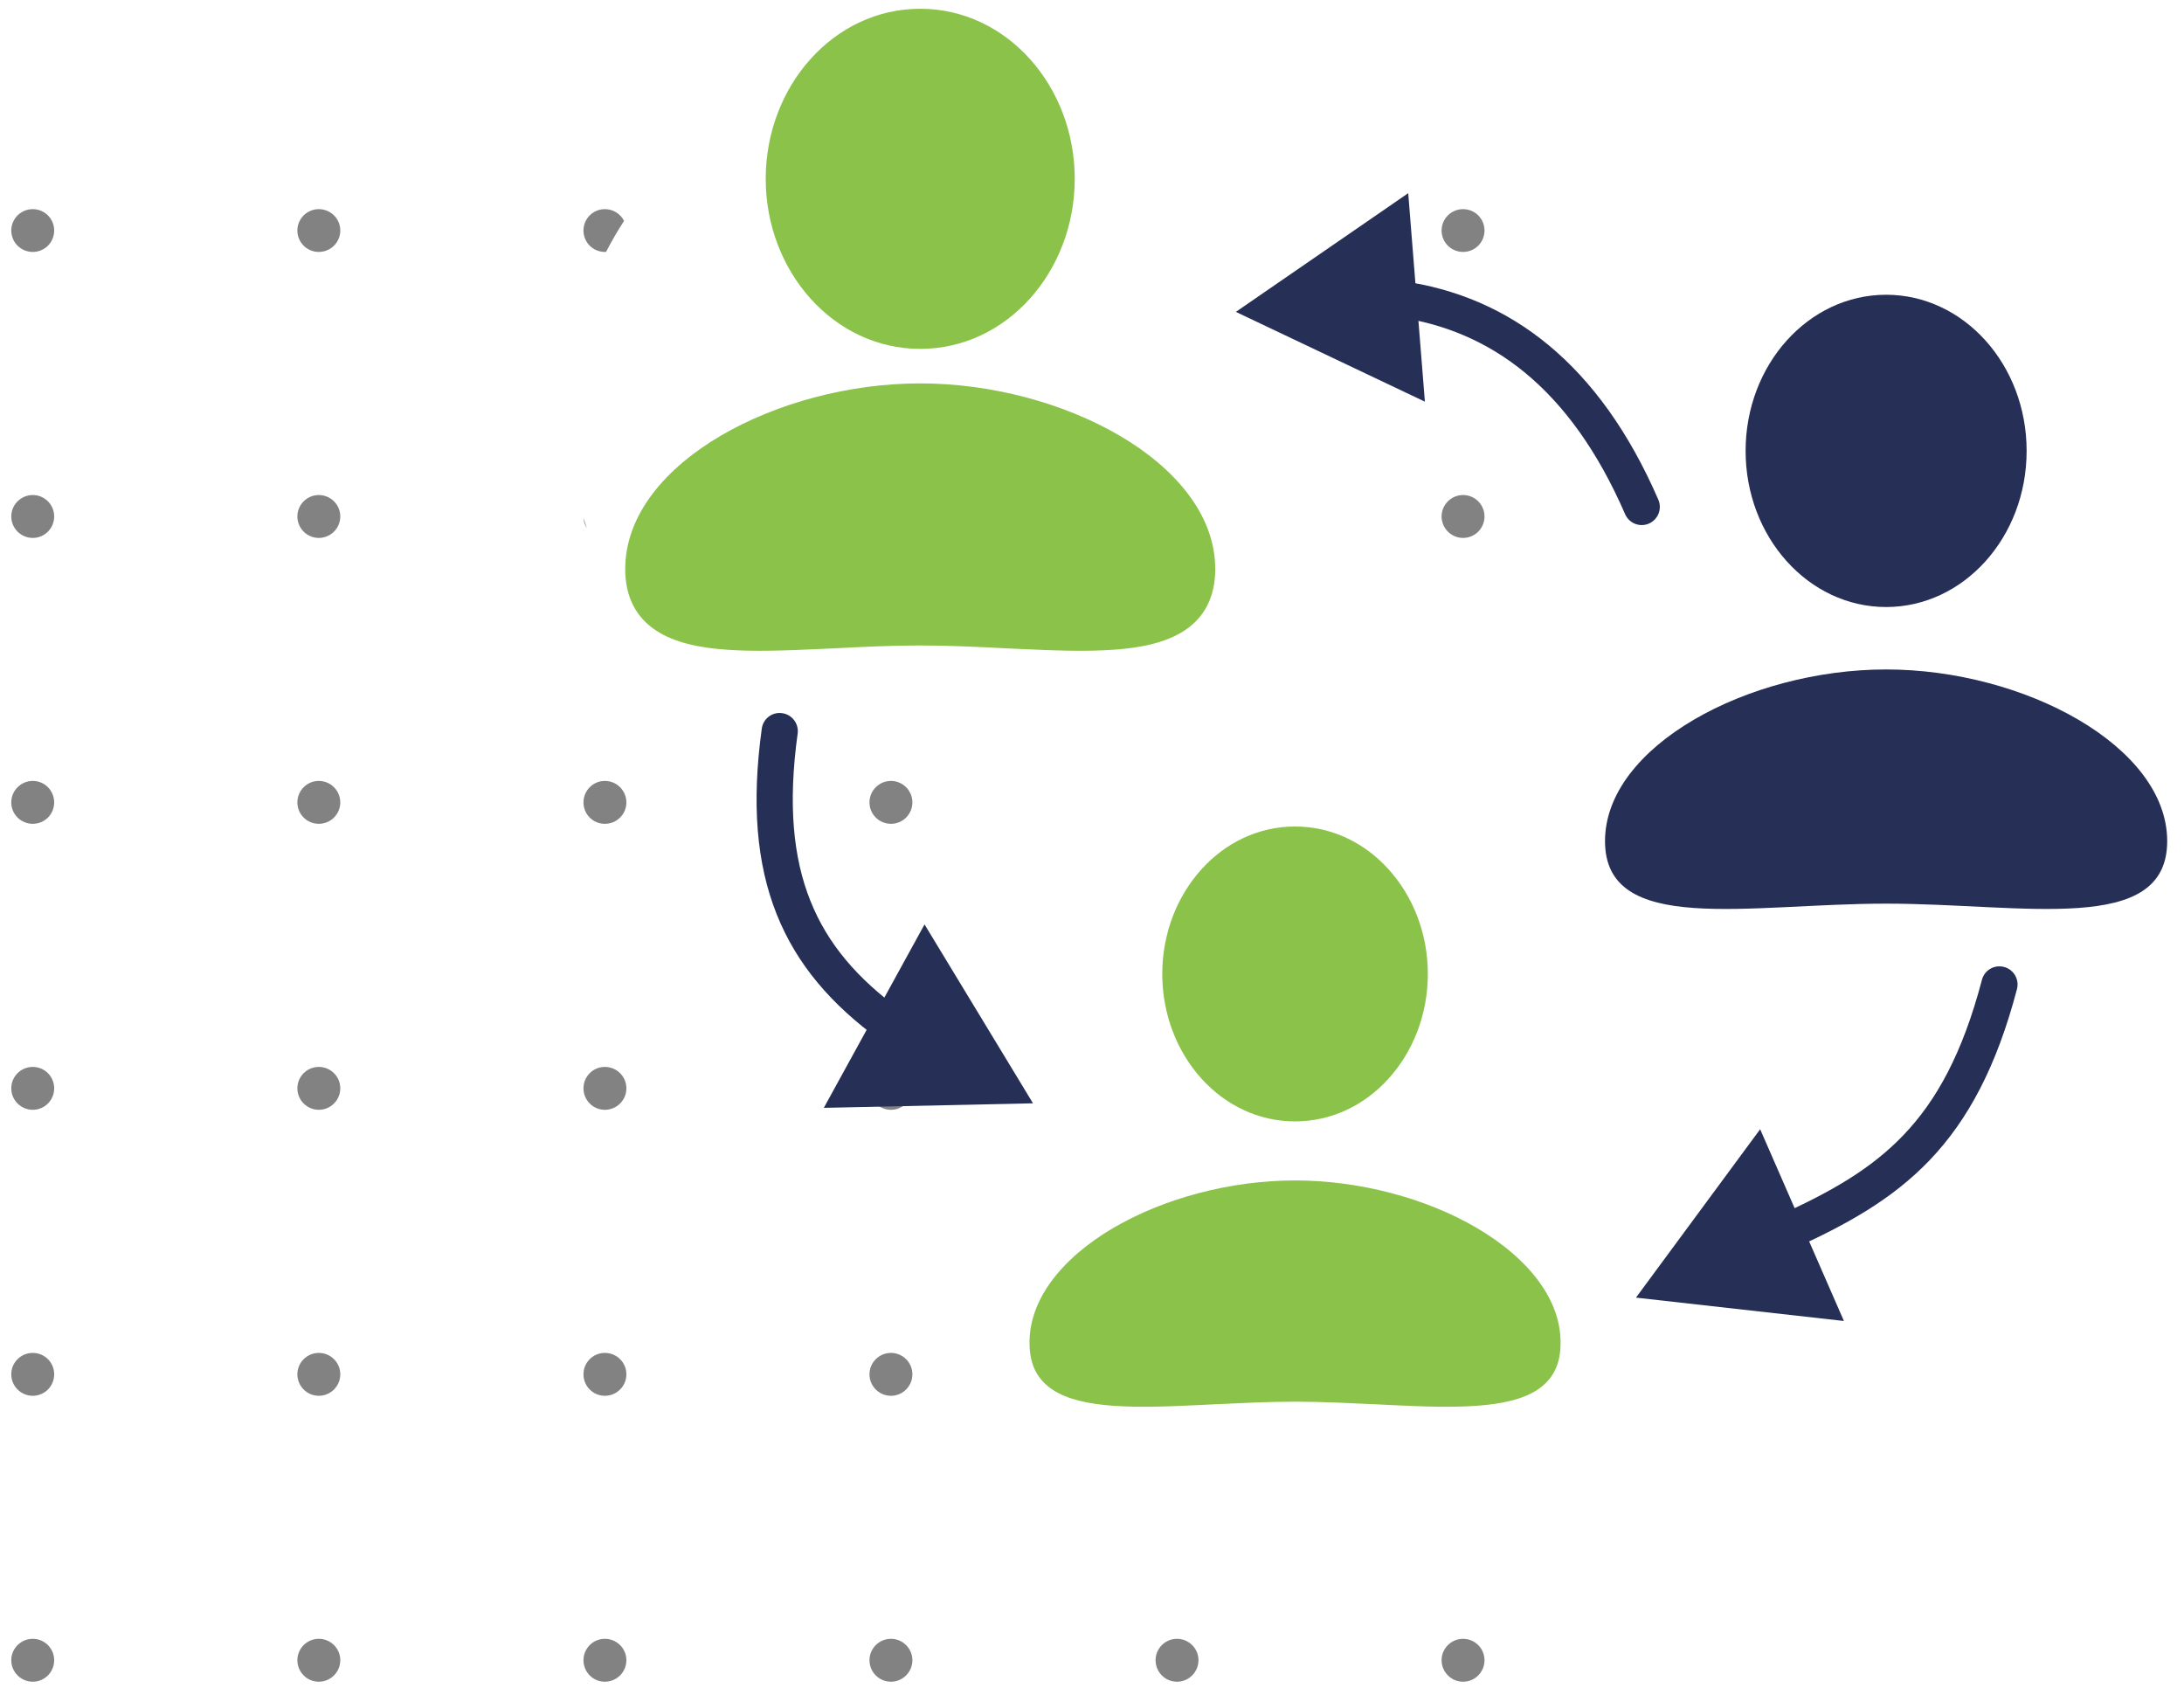
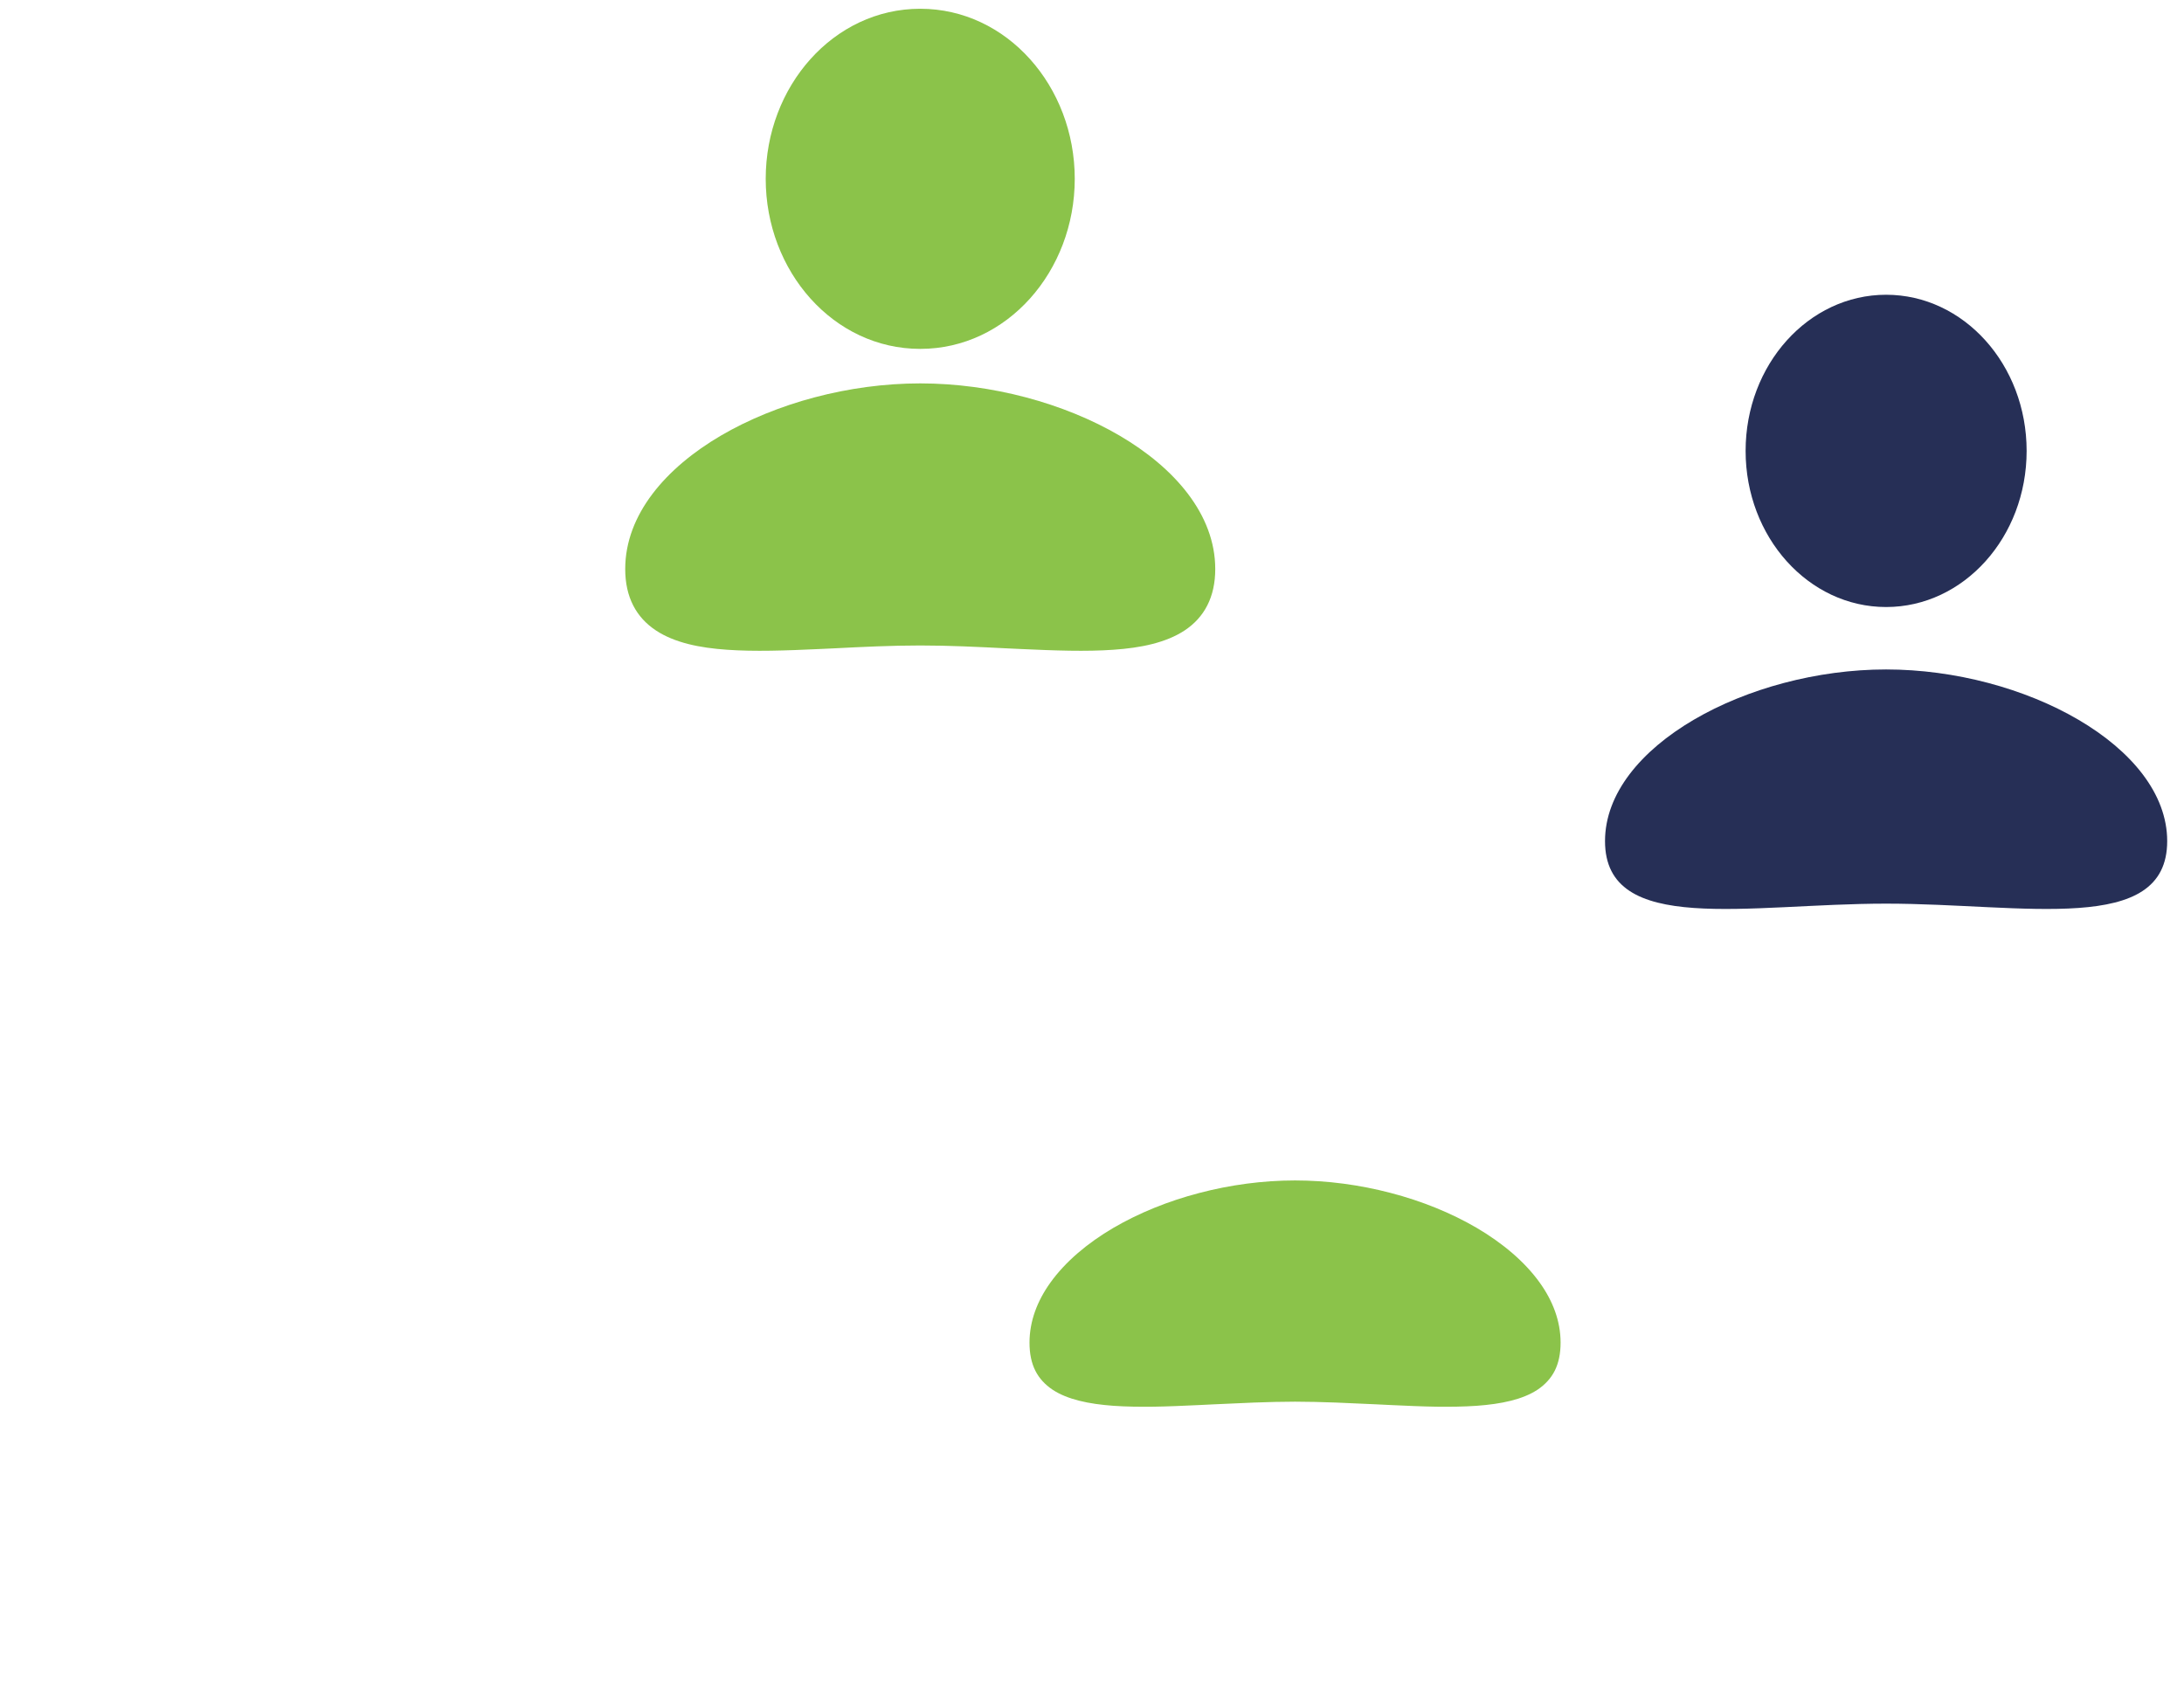
<svg xmlns="http://www.w3.org/2000/svg" width="88" height="68" viewBox="0 0 88 68" fill="none">
-   <path fill-rule="evenodd" clip-rule="evenodd" d="M1.321 10.15C1.799 10.15 2.183 9.766 2.183 9.288C2.183 8.81 1.799 8.426 1.321 8.426C0.843 8.426 0.454 8.81 0.454 9.288C0.454 9.766 0.843 10.15 1.321 10.15ZM1.321 21.672C1.799 21.672 2.183 21.284 2.183 20.806C2.183 20.332 1.799 19.944 1.321 19.944C0.843 19.944 0.454 20.332 0.454 20.806C0.454 21.284 0.843 21.672 1.321 21.672ZM13.711 9.288C13.711 9.766 13.323 10.15 12.845 10.15C12.37 10.15 11.982 9.766 11.982 9.288C11.982 8.81 12.37 8.426 12.845 8.426C13.323 8.426 13.711 8.81 13.711 9.288ZM12.845 21.672C13.323 21.672 13.711 21.284 13.711 20.806C13.711 20.332 13.323 19.944 12.845 19.944C12.37 19.944 11.982 20.332 11.982 20.806C11.982 21.284 12.37 21.672 12.845 21.672ZM24.419 10.15H24.372C23.894 10.15 23.51 9.766 23.51 9.288C23.51 8.81 23.894 8.426 24.372 8.426C24.71 8.426 25.001 8.616 25.145 8.9C24.883 9.302 24.642 9.719 24.419 10.15ZM23.51 20.867C23.52 21.018 23.571 21.158 23.646 21.277C23.6 21.14 23.553 21.004 23.51 20.867ZM59.815 9.288C59.815 9.766 59.43 10.15 58.952 10.15C58.474 10.15 58.086 9.766 58.086 9.288C58.086 8.81 58.474 8.426 58.952 8.426C59.43 8.426 59.815 8.81 59.815 9.288ZM58.952 21.672C59.43 21.672 59.815 21.284 59.815 20.806C59.815 20.332 59.43 19.944 58.952 19.944C58.474 19.944 58.086 20.332 58.086 20.806C58.086 21.284 58.474 21.672 58.952 21.672ZM2.183 32.328C2.183 32.806 1.799 33.19 1.321 33.19C0.843 33.19 0.454 32.806 0.454 32.328C0.454 31.85 0.843 31.462 1.321 31.462C1.799 31.462 2.183 31.85 2.183 32.328ZM12.845 33.19C13.323 33.19 13.711 32.806 13.711 32.328C13.711 31.85 13.323 31.462 12.845 31.462C12.37 31.462 11.982 31.85 11.982 32.328C11.982 32.806 12.37 33.19 12.845 33.19ZM25.239 32.328C25.239 32.806 24.851 33.19 24.372 33.19C23.894 33.19 23.51 32.806 23.51 32.328C23.51 31.85 23.894 31.462 24.372 31.462C24.851 31.462 25.239 31.85 25.239 32.328ZM35.9 33.19C36.374 33.19 36.763 32.806 36.763 32.328C36.763 31.85 36.374 31.462 35.9 31.462C35.422 31.462 35.034 31.85 35.034 32.328C35.034 32.806 35.422 33.19 35.9 33.19ZM2.183 43.846C2.183 44.324 1.799 44.712 1.321 44.712C0.843 44.712 0.454 44.324 0.454 43.846C0.454 43.369 0.843 42.984 1.321 42.984C1.799 42.984 2.183 43.369 2.183 43.846ZM12.845 44.712C13.323 44.712 13.711 44.324 13.711 43.846C13.711 43.369 13.323 42.984 12.845 42.984C12.37 42.984 11.982 43.369 11.982 43.846C11.982 44.324 12.37 44.712 12.845 44.712ZM25.239 43.846C25.239 44.324 24.851 44.712 24.372 44.712C23.894 44.712 23.51 44.324 23.51 43.846C23.51 43.369 23.894 42.984 24.372 42.984C24.851 42.984 25.239 43.369 25.239 43.846ZM35.9 44.712C36.374 44.712 36.763 44.324 36.763 43.846C36.763 43.369 36.374 42.984 35.9 42.984C35.422 42.984 35.034 43.369 35.034 43.846C35.034 44.324 35.422 44.712 35.9 44.712ZM2.183 55.368C2.183 55.846 1.799 56.234 1.321 56.234C0.843 56.234 0.454 55.846 0.454 55.368C0.454 54.891 0.843 54.506 1.321 54.506C1.799 54.506 2.183 54.891 2.183 55.368ZM12.845 56.234C13.323 56.234 13.711 55.846 13.711 55.368C13.711 54.891 13.323 54.506 12.845 54.506C12.37 54.506 11.982 54.891 11.982 55.368C11.982 55.846 12.37 56.234 12.845 56.234ZM25.239 55.368C25.239 55.846 24.851 56.234 24.372 56.234C23.894 56.234 23.51 55.846 23.51 55.368C23.51 54.891 23.894 54.506 24.372 54.506C24.851 54.506 25.239 54.891 25.239 55.368ZM35.9 56.234C36.374 56.234 36.763 55.846 36.763 55.368C36.763 54.891 36.374 54.506 35.9 54.506C35.422 54.506 35.034 54.891 35.034 55.368C35.034 55.846 35.422 56.234 35.9 56.234ZM48.29 55.368C48.29 55.846 47.902 56.234 47.424 56.234C46.946 56.234 46.562 55.846 46.562 55.368C46.562 54.891 46.946 54.506 47.424 54.506C47.902 54.506 48.29 54.891 48.29 55.368ZM58.952 56.234C59.43 56.234 59.815 55.846 59.815 55.368C59.815 54.891 59.43 54.506 58.952 54.506C58.474 54.506 58.086 54.891 58.086 55.368C58.086 55.846 58.474 56.234 58.952 56.234ZM2.183 66.887C2.183 67.365 1.799 67.753 1.321 67.753C0.843 67.753 0.454 67.365 0.454 66.887C0.454 66.412 0.843 66.025 1.321 66.025C1.799 66.025 2.183 66.412 2.183 66.887ZM12.845 67.753C13.323 67.753 13.711 67.365 13.711 66.887C13.711 66.412 13.323 66.025 12.845 66.025C12.37 66.025 11.982 66.412 11.982 66.887C11.982 67.365 12.37 67.753 12.845 67.753ZM25.239 66.887C25.239 67.365 24.851 67.753 24.372 67.753C23.894 67.753 23.51 67.365 23.51 66.887C23.51 66.412 23.894 66.025 24.372 66.025C24.851 66.025 25.239 66.412 25.239 66.887ZM35.9 67.753C36.374 67.753 36.763 67.365 36.763 66.887C36.763 66.412 36.374 66.025 35.9 66.025C35.422 66.025 35.034 66.412 35.034 66.887C35.034 67.365 35.422 67.753 35.9 67.753ZM48.29 66.887C48.29 67.365 47.902 67.753 47.424 67.753C46.946 67.753 46.562 67.365 46.562 66.887C46.562 66.412 46.946 66.025 47.424 66.025C47.902 66.025 48.29 66.412 48.29 66.887ZM58.952 67.753C59.43 67.753 59.815 67.365 59.815 66.887C59.815 66.412 59.43 66.025 58.952 66.025C58.474 66.025 58.086 66.412 58.086 66.887C58.086 67.365 58.474 67.753 58.952 67.753Z" fill="#828282" />
-   <path d="M52.18 45.179C53.66 45.179 54.983 44.522 55.94 43.466C56.928 42.381 57.532 40.879 57.532 39.237C57.532 37.599 56.928 36.097 55.94 35.012C54.983 33.956 53.66 33.298 52.18 33.298C50.702 33.298 49.379 33.956 48.42 35.012C47.435 36.097 46.831 37.599 46.831 39.237C46.831 40.879 47.435 42.381 48.42 43.466C49.379 44.522 50.702 45.179 52.18 45.179Z" fill="#8BC34A" />
  <path d="M52.18 56.471C52.697 56.471 53.262 56.486 53.844 56.507C54.415 56.529 54.947 56.554 55.476 56.579L56.069 56.608C56.698 56.637 57.313 56.665 57.873 56.673C58.438 56.68 58.984 56.673 59.502 56.637C59.987 56.601 60.458 56.54 60.882 56.432C61.285 56.331 61.648 56.188 61.95 55.99C62.255 55.785 62.492 55.53 62.647 55.221C62.801 54.912 62.881 54.538 62.881 54.093C62.881 53.224 62.568 52.412 62.043 51.679C61.432 50.824 60.533 50.076 59.502 49.469C58.481 48.873 57.295 48.388 56.033 48.061C54.797 47.737 53.484 47.558 52.18 47.558C50.878 47.558 49.566 47.737 48.33 48.061C47.068 48.388 45.882 48.873 44.861 49.469C43.83 50.073 42.931 50.824 42.32 51.679C41.795 52.412 41.482 53.227 41.482 54.093C41.482 54.538 41.561 54.912 41.716 55.221C41.87 55.53 42.108 55.785 42.413 55.99C42.715 56.188 43.078 56.331 43.481 56.432C43.905 56.54 44.376 56.601 44.861 56.637C45.379 56.673 45.925 56.68 46.489 56.673C47.05 56.665 47.665 56.637 48.294 56.608L48.887 56.579C49.416 56.554 49.947 56.529 50.519 56.507C51.101 56.486 51.662 56.471 52.18 56.471Z" fill="#8BC34A" />
  <path d="M75.997 24.456C79.124 24.456 81.659 21.64 81.659 18.166C81.659 14.691 79.124 11.875 75.997 11.875C72.87 11.875 70.336 14.691 70.336 18.166C70.336 21.64 72.87 24.456 75.997 24.456Z" fill="#262F56" />
  <path d="M87.323 33.887C87.323 37.71 81.558 36.406 75.997 36.406C70.436 36.406 64.671 37.71 64.671 33.887C64.671 30.068 70.436 26.971 75.997 26.971C81.558 26.971 87.323 30.068 87.323 33.887Z" fill="#262F56" />
  <path d="M37.079 14.056C40.573 14.056 43.305 10.93 43.305 7.204C43.305 3.478 40.573 0.353 37.079 0.353C33.585 0.353 30.853 3.478 30.853 7.204C30.853 10.93 33.585 14.056 37.079 14.056Z" fill="#8BC34A" />
  <path d="M37.079 26.005C38.237 26.005 39.405 26.062 40.541 26.12C40.749 26.127 40.961 26.138 41.17 26.149C42.489 26.21 43.761 26.256 44.868 26.177C45.961 26.102 46.975 25.897 47.73 25.401C48.528 24.873 48.966 24.054 48.966 22.926C48.966 20.72 47.316 18.841 45.113 17.551C42.884 16.247 39.955 15.446 37.079 15.446C34.203 15.446 31.274 16.247 29.045 17.551C26.842 18.841 25.192 20.72 25.192 22.926C25.192 24.054 25.631 24.873 26.432 25.401C27.183 25.897 28.197 26.102 29.293 26.177C30.397 26.256 31.669 26.21 32.992 26.149C33.197 26.138 33.409 26.127 33.621 26.12C34.757 26.062 35.922 26.005 37.079 26.005Z" fill="#8BC34A" />
-   <path d="M49.797 12.565L57.413 16.182L56.741 7.783L49.797 12.565ZM65.48 20.713C65.641 21.083 66.069 21.255 66.439 21.094C66.81 20.932 66.979 20.501 66.82 20.134L65.48 20.713ZM56.249 12.766C60.066 13.29 63.276 15.64 65.48 20.713L66.82 20.134C64.455 14.681 60.861 11.925 56.45 11.318L56.249 12.766Z" fill="#262F56" />
-   <path d="M81.27 39.848C81.371 39.456 81.137 39.057 80.749 38.957C80.357 38.853 79.958 39.086 79.858 39.478L81.27 39.848ZM65.918 52.279L74.297 53.22L70.922 45.495L65.918 52.279ZM79.858 39.478C79.078 42.442 78.024 44.342 76.702 45.725C75.372 47.119 73.722 48.046 71.641 48.984L72.241 50.317C74.372 49.354 76.231 48.334 77.758 46.735C79.293 45.126 80.447 42.981 81.27 39.848L79.858 39.478Z" fill="#262F56" />
-   <path d="M32.14 29.555C32.194 29.156 31.914 28.786 31.515 28.732C31.116 28.674 30.749 28.955 30.695 29.353L32.14 29.555ZM41.623 44.45L37.252 37.243L33.194 44.633L41.623 44.45ZM30.695 29.353C30.282 32.346 30.476 34.775 31.292 36.826C32.111 38.885 33.528 40.491 35.433 41.881L36.292 40.699C34.549 39.427 33.341 38.026 32.651 36.287C31.953 34.541 31.748 32.382 32.14 29.555L30.695 29.353Z" fill="#262F56" />
</svg>